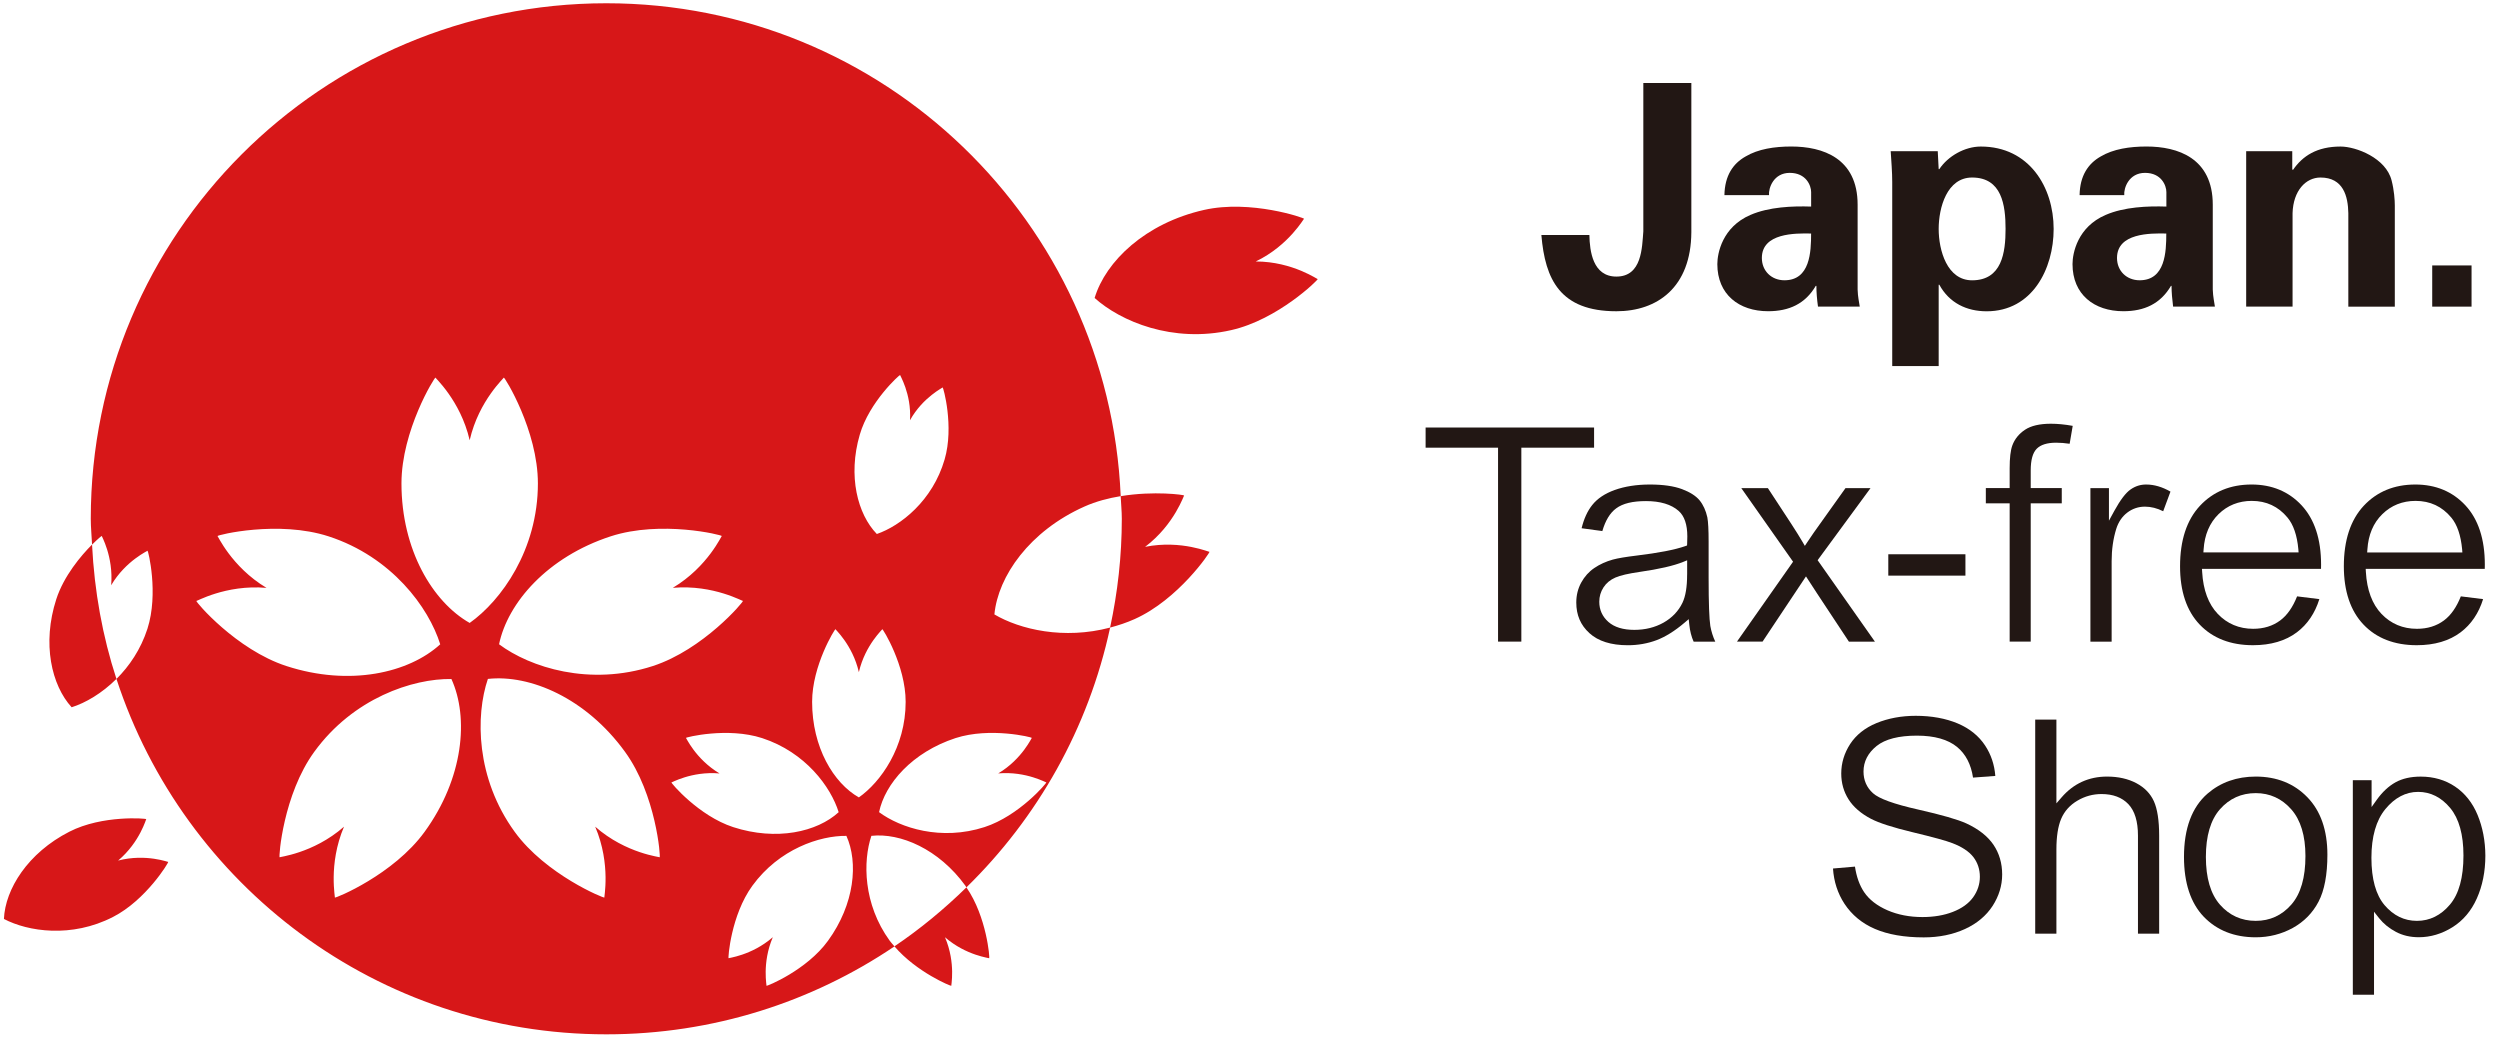
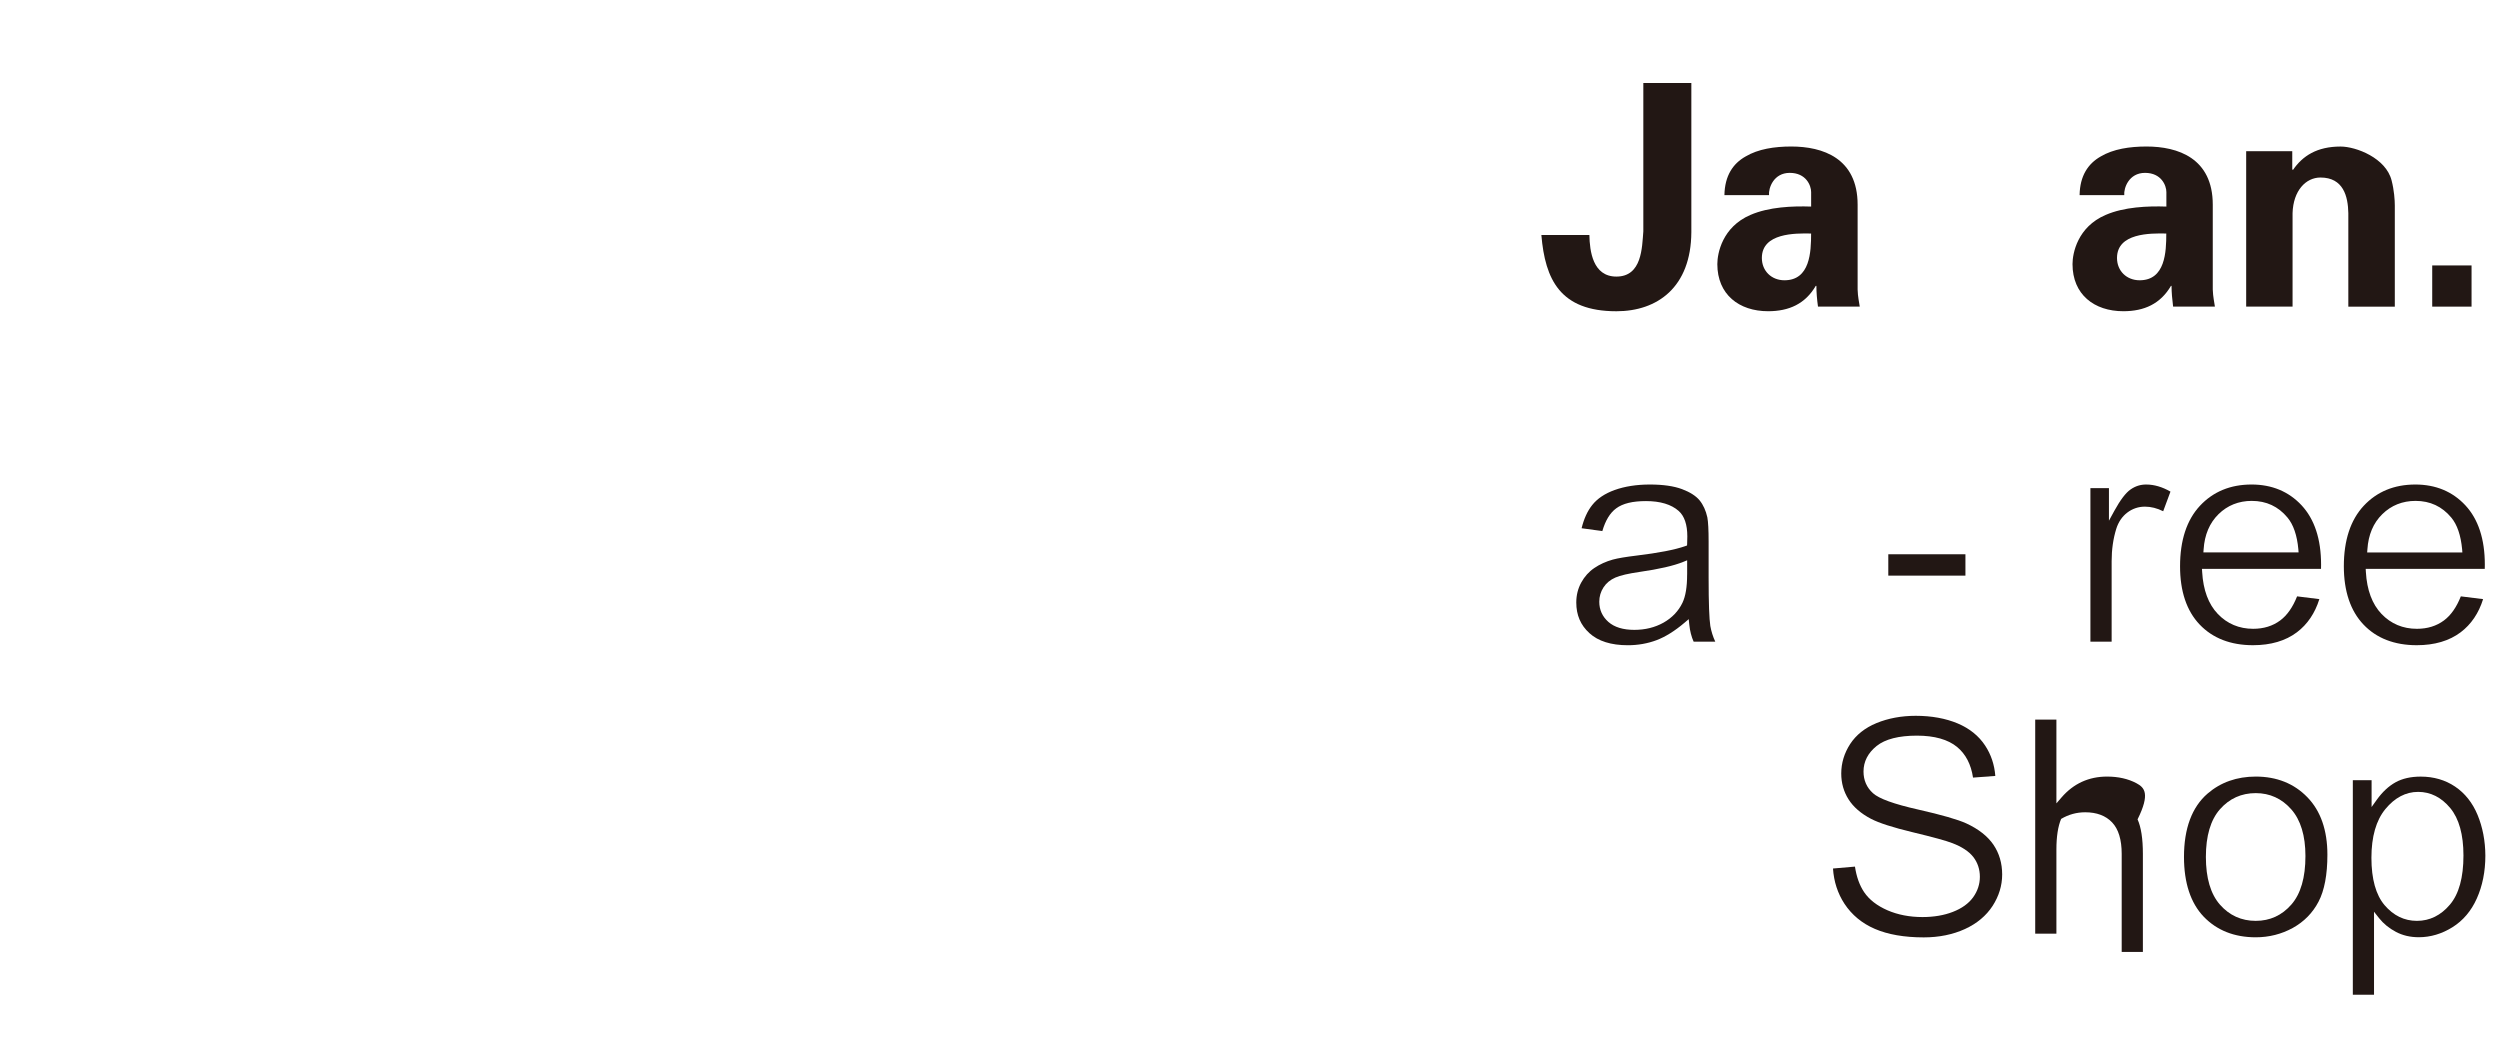
<svg xmlns="http://www.w3.org/2000/svg" version="1.1" id="レイヤー_1" x="0px" y="0px" width="75.131px" height="31.355px" viewBox="0 0 75.131 31.355" style="enable-background:new 0 0 75.131 31.355;" xml:space="preserve">
  <style type="text/css">
	.st0{fill:#221714;}
	.st1{fill:#D71718;}
</style>
  <g>
    <path class="st0" d="M50.829,2.494v4.485c-0.01,1.658-1.023,2.375-2.253,2.375c-1.686,0-2.142-0.949-2.254-2.291h1.443   c0.009,0.484,0.102,1.249,0.811,1.249c0.771,0,0.771-0.875,0.81-1.36V2.494H50.829z" />
    <path class="st0" d="M51.823,5.865c0.01-0.586,0.259-0.95,0.635-1.162c0.379-0.226,0.873-0.3,1.374-0.3   c0.941,0,1.994,0.346,1.994,1.748v2.551c0.007,0.232,0.045,0.371,0.064,0.512h-1.255c-0.03-0.214-0.048-0.429-0.048-0.623h-0.019   c-0.315,0.539-0.801,0.762-1.432,0.762c-0.875,0-1.526-0.503-1.526-1.416c0-0.326,0.151-1.116,0.995-1.478   c0.558-0.242,1.264-0.27,1.824-0.251V5.772c0-0.194-0.149-0.577-0.643-0.577c-0.485,0-0.642,0.456-0.623,0.67H51.823z    M52.948,7.753c0,0.39,0.29,0.67,0.679,0.67c0.773,0,0.801-0.855,0.801-1.405C53.946,7.008,52.948,7.001,52.948,7.753" />
-     <path class="st0" d="M58.262,5.083h0.019c0.26-0.391,0.764-0.679,1.247-0.679c1.452,0,2.189,1.219,2.189,2.476   c0,1.2-0.643,2.475-2.013,2.475c-0.603,0-1.125-0.251-1.423-0.799h-0.019v2.446h-1.396V5.473c0-0.307-0.027-0.623-0.046-0.93h1.414   L58.262,5.083z M59.266,8.424c0.894,0,1.006-0.828,1.006-1.544c0-0.717-0.112-1.545-1.006-1.545c-0.753,0-1.004,0.9-1.004,1.545   C58.262,7.521,58.513,8.424,59.266,8.424" />
    <path class="st0" d="M62.497,5.865c0.008-0.586,0.26-0.95,0.633-1.162c0.38-0.226,0.874-0.3,1.377-0.3   c0.94,0,1.992,0.346,1.992,1.748v2.551c0.008,0.232,0.046,0.371,0.064,0.512h-1.256c-0.027-0.214-0.047-0.429-0.047-0.623h-0.017   c-0.317,0.539-0.801,0.762-1.432,0.762c-0.876,0-1.527-0.503-1.527-1.416c0-0.326,0.15-1.116,0.996-1.478   c0.559-0.242,1.266-0.27,1.825-0.251V5.772c0-0.194-0.149-0.577-0.642-0.577c-0.485,0-0.643,0.456-0.624,0.67H62.497z    M63.621,7.753c0,0.39,0.29,0.67,0.68,0.67c0.773,0,0.801-0.855,0.801-1.405C64.618,7.008,63.621,7.001,63.621,7.753" />
    <path class="st0" d="M68.888,5.083l0.019,0.028c0.29-0.427,0.726-0.707,1.432-0.707c0.467,0,1.369,0.345,1.536,1.025   c0.074,0.287,0.095,0.586,0.095,0.745v3.042h-1.397V6.406c-0.009-0.503-0.148-1.071-0.837-1.071c-0.438,0-0.819,0.39-0.839,1.071   v2.809h-1.394V4.544h1.385V5.083z" />
    <rect x="73.094" y="7.977" class="st0" width="1.182" height="1.238" />
-     <path class="st1" d="M29.884,18.465c0.11-1.151,1.058-2.506,2.704-3.241c0.35-0.157,0.727-0.254,1.092-0.314   C33.321,6.672,26.55,0.098,18.222,0.098c-8.556,0-15.494,6.936-15.494,15.493c0,0.262,0.027,0.517,0.039,0.776   c0.168-0.168,0.29-0.268,0.293-0.26c-0.026-0.025,0.354,0.609,0.281,1.481c0.443-0.75,1.128-1.043,1.092-1.039   c0.02-0.007,0.339,1.283-0.002,2.347C4.229,19.52,3.886,20.019,3.5,20.404c2.025,6.199,7.848,10.68,14.722,10.68   c3.208,0,6.188-0.974,8.659-2.643c-0.047-0.056-0.097-0.108-0.141-0.167c-0.804-1.107-0.808-2.398-0.553-3.155   c0.871-0.096,2.025,0.395,2.827,1.501c0.011,0.015,0.019,0.033,0.029,0.048c2.135-2.086,3.668-4.781,4.319-7.808   C31.973,19.229,30.653,18.918,29.884,18.465 M25.838,13.064c0.286-0.99,1.203-1.811,1.214-1.795   c-0.028-0.02,0.344,0.554,0.296,1.36c0.392-0.704,1.016-0.99,0.98-0.988c0.02-0.008,0.35,1.176,0.06,2.167   c-0.361,1.243-1.325,1.995-2.037,2.24C25.773,15.454,25.475,14.306,25.838,13.064 M18.352,16.118   c1.514-0.492,3.354-0.04,3.341-0.008c0.006-0.052-0.407,0.918-1.474,1.556c1.238-0.108,2.144,0.436,2.109,0.39   c0.029,0.021-1.195,1.467-2.709,1.96c-1.897,0.616-3.688,0.042-4.621-0.654C15.257,18.111,16.457,16.736,18.352,16.118 M5.9,18.057   c-0.034,0.045,0.87-0.499,2.109-0.39c-1.066-0.638-1.48-1.608-1.474-1.556c-0.013-0.032,1.826-0.484,3.341,0.008   c1.895,0.617,3.009,2.135,3.354,3.244c-0.945,0.863-2.723,1.27-4.62,0.654C7.095,19.524,5.872,18.078,5.9,18.057 M12.76,24.999   c-0.934,1.288-2.69,2.005-2.699,1.975c0.029,0.045-0.209-0.986,0.277-2.13c-0.936,0.82-1.987,0.909-1.934,0.922   c-0.034,0.002,0.106-1.888,1.041-3.173c1.172-1.613,2.96-2.204,4.121-2.187C14.095,21.567,13.932,23.387,12.76,24.999    M12.065,14.528c0-1.592,0.999-3.201,1.024-3.182c-0.051-0.019,0.747,0.672,1.026,1.884c0.277-1.212,1.074-1.903,1.024-1.884   c0.025-0.019,1.026,1.59,1.026,3.182c0,1.996-1.102,3.522-2.05,4.193C13.003,18.09,12.065,16.524,12.065,14.528 M19.824,25.766   c0.052-0.012-1-0.101-1.937-0.922c0.488,1.144,0.25,2.175,0.278,2.13c-0.007,0.029-1.763-0.688-2.697-1.975   c-1.172-1.613-1.18-3.496-0.806-4.596c1.269-0.139,2.95,0.577,4.12,2.19C19.718,23.878,19.858,25.769,19.824,25.766 M20.178,23.512   c-0.024,0.029,0.597-0.343,1.446-0.268c-0.732-0.437-1.014-1.104-1.011-1.067c-0.009-0.02,1.253-0.332,2.292,0.005   c1.301,0.425,2.063,1.466,2.299,2.226c-0.647,0.593-1.867,0.871-3.169,0.449C20.998,24.519,20.158,23.526,20.178,23.512    M24.883,28.273c-0.64,0.884-1.845,1.374-1.85,1.352c0.02,0.03-0.144-0.675,0.192-1.46c-0.645,0.56-1.365,0.625-1.329,0.634   c-0.023,0.002,0.071-1.297,0.714-2.18c0.805-1.106,2.029-1.509,2.826-1.499C25.798,25.918,25.687,27.167,24.883,28.273    M25.811,23.964c-0.761-0.431-1.405-1.506-1.405-2.872c0-1.094,0.686-2.198,0.703-2.184c-0.035-0.014,0.511,0.46,0.702,1.292   c0.192-0.832,0.739-1.306,0.703-1.292c0.017-0.014,0.703,1.09,0.703,2.184C27.218,22.458,26.463,23.506,25.811,23.964    M29.587,24.856c-1.302,0.422-2.53,0.026-3.169-0.449c0.178-0.857,0.999-1.801,2.299-2.226c1.04-0.336,2.301-0.025,2.294-0.005   c0.003-0.037-0.28,0.631-1.012,1.067c0.848-0.074,1.469,0.298,1.446,0.268C31.464,23.526,30.626,24.519,29.587,24.856    M28.591,29.626c-0.019,0.03,0.144-0.675-0.192-1.46c0.643,0.56,1.364,0.625,1.329,0.634c0.022,0.002-0.074-1.251-0.685-2.132   c-0.666,0.652-1.387,1.248-2.163,1.772C27.542,29.215,28.585,29.645,28.591,29.626 M3.55,25.862   c0.666-0.563,0.846-1.282,0.846-1.244c0.01-0.022-1.318-0.133-2.312,0.377c-1.247,0.637-1.928,1.725-1.966,2.622   c0.723,0.38,2.031,0.58,3.276-0.059c0.995-0.508,1.685-1.649,1.661-1.657C5.082,25.923,4.394,25.643,3.55,25.862 M1.691,18.009   c-0.431,1.333-0.143,2.584,0.462,3.246c0.414-0.13,0.908-0.417,1.346-0.852c-0.418-1.28-0.663-2.635-0.733-4.037   C2.437,16.696,1.919,17.305,1.691,18.009 M34.413,16.434c0.898-0.679,1.175-1.592,1.175-1.542c0.007-0.021-0.905-0.147-1.909,0.019   c0.01,0.228,0.034,0.451,0.034,0.68c0,1.122-0.125,2.215-0.352,3.269c0.246-0.065,0.492-0.145,0.739-0.256   c1.314-0.589,2.273-2.009,2.248-2.023C36.382,16.616,35.515,16.214,34.413,16.434 M37.738,7.858   C38.75,7.371,39.2,6.53,39.191,6.576c0.016-0.025-1.606-0.584-3.008-0.267c-1.757,0.397-2.954,1.539-3.287,2.646   c0.779,0.701,2.345,1.367,4.104,0.966c1.403-0.315,2.624-1.518,2.601-1.536C39.631,8.426,38.858,7.858,37.738,7.858" />
-     <polygon class="st0" points="45.02,19.282 45.72,19.282 45.72,13.454 47.906,13.454 47.906,12.848 42.843,12.848 42.843,13.454    45.02,13.454  " />
    <path class="st0" d="M51.348,17.363v-1.082c0-0.354-0.013-0.6-0.038-0.732c-0.045-0.205-0.124-0.379-0.234-0.513   c-0.11-0.133-0.287-0.246-0.526-0.336c-0.245-0.092-0.57-0.139-0.966-0.139c-0.399,0-0.756,0.056-1.057,0.164   c-0.296,0.106-0.524,0.259-0.678,0.454c-0.142,0.178-0.249,0.413-0.318,0.696l0.623,0.085c0.093-0.319,0.232-0.549,0.417-0.683   c0.198-0.147,0.491-0.218,0.896-0.218c0.429,0,0.76,0.1,0.981,0.296c0.172,0.152,0.26,0.409,0.26,0.765   c0,0.03-0.002,0.102-0.005,0.214L50.7,16.393l-0.056,0.02c-0.314,0.11-0.807,0.205-1.465,0.284c-0.316,0.038-0.555,0.078-0.71,0.12   c-0.205,0.057-0.393,0.142-0.557,0.254c-0.16,0.108-0.293,0.255-0.392,0.436c-0.099,0.18-0.149,0.381-0.149,0.6   c0,0.377,0.129,0.679,0.395,0.921c0.264,0.241,0.652,0.363,1.153,0.363c0.306,0,0.598-0.052,0.864-0.152   c0.267-0.101,0.551-0.278,0.841-0.525l0.126-0.107l0.017,0.164c0.02,0.193,0.064,0.365,0.131,0.513h0.65   c-0.071-0.152-0.12-0.311-0.149-0.473C51.367,18.602,51.348,18.13,51.348,17.363 M50.702,17.264c0,0.375-0.046,0.652-0.139,0.849   c-0.121,0.253-0.314,0.454-0.572,0.6c-0.256,0.143-0.55,0.216-0.876,0.216c-0.337,0-0.598-0.08-0.778-0.238   c-0.182-0.16-0.275-0.365-0.275-0.607c0-0.157,0.043-0.303,0.127-0.432c0.084-0.13,0.205-0.229,0.359-0.296   c0.147-0.064,0.386-0.119,0.73-0.169c0.579-0.083,1.018-0.184,1.305-0.3l0.12-0.049V17.264z" />
-     <path class="st0" d="M56.345,19.282l-1.721-2.447l1.59-2.166h-0.752l-0.781,1.095c-0.11,0.151-0.232,0.327-0.364,0.525   l-0.077,0.116l-0.07-0.12c-0.082-0.14-0.193-0.32-0.332-0.533l-0.709-1.083h-0.799l1.556,2.212L52.2,19.282h0.769l1.305-1.96   l0.333,0.512l0.957,1.449H56.345z" />
    <rect x="56.748" y="16.657" class="st0" width="2.318" height="0.642" />
-     <path class="st0" d="M60.395,19.282h0.633v-4.156h0.933v-0.458h-0.933v-0.528c0-0.315,0.059-0.528,0.178-0.652   c0.119-0.122,0.315-0.184,0.585-0.184c0.129,0,0.264,0.011,0.407,0.032l0.092-0.538c-0.237-0.043-0.458-0.064-0.656-0.064   c-0.336,0-0.598,0.061-0.779,0.182c-0.18,0.12-0.308,0.277-0.379,0.469c-0.054,0.146-0.081,0.377-0.081,0.687v0.596h-0.716v0.458   h0.716V19.282z" />
    <path class="st0" d="M64.031,14.708c-0.147,0.101-0.31,0.316-0.489,0.642l-0.163,0.298v-0.978h-0.557v4.613h0.638v-2.419   c0-0.35,0.047-0.677,0.139-0.972c0.065-0.206,0.177-0.37,0.332-0.488s0.335-0.178,0.53-0.178c0.183,0,0.367,0.047,0.548,0.138   l0.219-0.59c-0.246-0.141-0.491-0.213-0.728-0.213C64.329,14.56,64.175,14.608,64.031,14.708" />
    <path class="st0" d="M66.106,18.77c0.392,0.411,0.931,0.62,1.602,0.62c0.535,0,0.978-0.131,1.319-0.388   c0.317-0.239,0.544-0.575,0.675-0.997l-0.669-0.083c-0.128,0.324-0.297,0.567-0.506,0.723c-0.225,0.168-0.499,0.252-0.814,0.252   c-0.422,0-0.78-0.151-1.062-0.446c-0.282-0.294-0.44-0.719-0.471-1.263l-0.006-0.092h3.578c0.002-0.054,0.002-0.097,0.002-0.129   c0-0.764-0.197-1.362-0.585-1.78c-0.387-0.416-0.893-0.626-1.505-0.626c-0.634,0-1.154,0.215-1.55,0.639   c-0.397,0.426-0.598,1.038-0.598,1.816C65.515,17.767,65.713,18.358,66.106,18.77 M66.224,16.51   c0.028-0.438,0.179-0.794,0.448-1.058c0.269-0.264,0.606-0.399,1-0.399c0.437,0,0.797,0.168,1.072,0.5   c0.179,0.214,0.289,0.535,0.327,0.954l0.007,0.094h-2.861L66.224,16.51z" />
    <path class="st0" d="M72.629,19.39c0.535,0,0.978-0.131,1.319-0.388c0.317-0.239,0.544-0.575,0.675-0.997l-0.669-0.083   c-0.128,0.324-0.297,0.567-0.506,0.723c-0.225,0.168-0.499,0.252-0.814,0.252c-0.422,0-0.78-0.151-1.063-0.446   c-0.281-0.294-0.44-0.719-0.471-1.263l-0.005-0.092h3.578c0.002-0.054,0.002-0.097,0.002-0.129c0-0.764-0.196-1.362-0.584-1.78   c-0.387-0.416-0.893-0.626-1.505-0.626c-0.634,0-1.154,0.215-1.55,0.639c-0.397,0.426-0.598,1.038-0.598,1.816   c0,0.751,0.199,1.342,0.591,1.754C71.419,19.181,71.958,19.39,72.629,19.39 M71.146,16.51c0.028-0.438,0.178-0.794,0.448-1.058   c0.269-0.264,0.606-0.399,1-0.399c0.437,0,0.797,0.168,1.072,0.5c0.179,0.214,0.288,0.535,0.327,0.954L74,16.603h-2.861   L71.146,16.51z" />
    <path class="st0" d="M59.092,24.745c-0.257-0.117-0.743-0.257-1.446-0.416c-0.732-0.165-1.175-0.326-1.358-0.491   c-0.188-0.169-0.285-0.389-0.285-0.651c0-0.3,0.133-0.558,0.395-0.769c0.256-0.205,0.664-0.31,1.21-0.31   c0.527,0,0.933,0.115,1.207,0.34c0.259,0.214,0.42,0.523,0.479,0.921l0.67-0.05c-0.026-0.337-0.128-0.644-0.306-0.913   c-0.19-0.29-0.467-0.513-0.823-0.664c-0.362-0.152-0.786-0.23-1.262-0.23c-0.431,0-0.828,0.074-1.18,0.219   c-0.345,0.142-0.611,0.354-0.79,0.627c-0.178,0.274-0.269,0.573-0.269,0.888c0,0.286,0.074,0.547,0.219,0.776   c0.146,0.231,0.372,0.427,0.672,0.584c0.237,0.125,0.659,0.262,1.256,0.405c0.616,0.148,1.005,0.255,1.188,0.326   c0.29,0.11,0.503,0.251,0.633,0.417c0.131,0.169,0.198,0.371,0.198,0.596c0,0.223-0.069,0.43-0.203,0.617   c-0.135,0.186-0.339,0.333-0.61,0.438c-0.264,0.103-0.571,0.155-0.914,0.155c-0.386,0-0.74-0.069-1.049-0.203   c-0.314-0.137-0.551-0.321-0.702-0.545c-0.138-0.204-0.23-0.462-0.276-0.768l-0.66,0.057c0.025,0.39,0.14,0.747,0.345,1.06   c0.22,0.334,0.527,0.589,0.914,0.755c0.391,0.169,0.886,0.255,1.469,0.255c0.457,0,0.873-0.085,1.237-0.251   c0.36-0.165,0.639-0.399,0.831-0.694c0.191-0.296,0.288-0.613,0.288-0.946c0-0.336-0.088-0.635-0.26-0.891   C59.735,25.132,59.461,24.915,59.092,24.745" />
-     <path class="st0" d="M64.204,23.537c-0.248-0.132-0.544-0.199-0.883-0.199c-0.548,0-1.008,0.211-1.367,0.627L61.8,24.143v-2.517   h-0.637v6.433H61.8v-2.532c0-0.386,0.048-0.694,0.142-0.917c0.097-0.23,0.263-0.415,0.489-0.548   c0.224-0.133,0.467-0.199,0.723-0.199c0.345,0,0.616,0.101,0.809,0.304c0.191,0.201,0.288,0.519,0.288,0.945v2.947h0.637v-2.947   c0-0.453-0.054-0.803-0.16-1.036C64.624,23.848,64.447,23.667,64.204,23.537" />
+     <path class="st0" d="M64.204,23.537c-0.248-0.132-0.544-0.199-0.883-0.199c-0.548,0-1.008,0.211-1.367,0.627L61.8,24.143v-2.517   h-0.637v6.433H61.8v-2.532c0-0.386,0.048-0.694,0.142-0.917c0.224-0.133,0.467-0.199,0.723-0.199c0.345,0,0.616,0.101,0.809,0.304c0.191,0.201,0.288,0.519,0.288,0.945v2.947h0.637v-2.947   c0-0.453-0.054-0.803-0.16-1.036C64.624,23.848,64.447,23.667,64.204,23.537" />
    <path class="st0" d="M67.791,23.338c-0.568,0-1.055,0.172-1.448,0.511c-0.471,0.407-0.709,1.049-0.709,1.903   c0,0.782,0.2,1.387,0.594,1.798c0.395,0.41,0.92,0.618,1.563,0.618c0.401,0,0.776-0.096,1.114-0.282   c0.336-0.186,0.596-0.451,0.772-0.787c0.178-0.339,0.267-0.814,0.267-1.414c0-0.733-0.202-1.315-0.602-1.726   C68.943,23.547,68.422,23.338,67.791,23.338 M68.861,27.184c-0.283,0.325-0.643,0.49-1.071,0.49c-0.43,0-0.792-0.164-1.075-0.487   c-0.281-0.32-0.423-0.802-0.423-1.435c0-0.631,0.142-1.113,0.423-1.432c0.284-0.322,0.645-0.485,1.075-0.485   c0.424,0,0.783,0.164,1.068,0.487c0.282,0.32,0.426,0.792,0.426,1.403C69.285,26.372,69.142,26.863,68.861,27.184" />
    <path class="st0" d="M74.457,24.491c-0.152-0.366-0.379-0.652-0.676-0.852c-0.297-0.2-0.644-0.3-1.033-0.3   c-0.296,0-0.55,0.057-0.756,0.171c-0.207,0.115-0.396,0.291-0.562,0.522l-0.158,0.221v-0.806h-0.564v6.447h0.637V27.4l0.155,0.196   c0.131,0.164,0.3,0.302,0.503,0.409c0.201,0.107,0.432,0.161,0.688,0.161c0.35,0,0.691-0.101,1.01-0.3   c0.319-0.199,0.566-0.49,0.733-0.864c0.17-0.379,0.257-0.812,0.257-1.288C74.689,25.273,74.61,24.861,74.457,24.491 M73.627,27.185   c-0.273,0.324-0.607,0.489-0.993,0.489c-0.38,0-0.706-0.16-0.972-0.472c-0.262-0.309-0.395-0.787-0.395-1.423   c0-0.634,0.141-1.126,0.419-1.464c0.282-0.342,0.613-0.517,0.984-0.517c0.374,0,0.7,0.164,0.967,0.487   c0.263,0.318,0.396,0.798,0.396,1.426C74.033,26.37,73.897,26.866,73.627,27.185" />
  </g>
</svg>